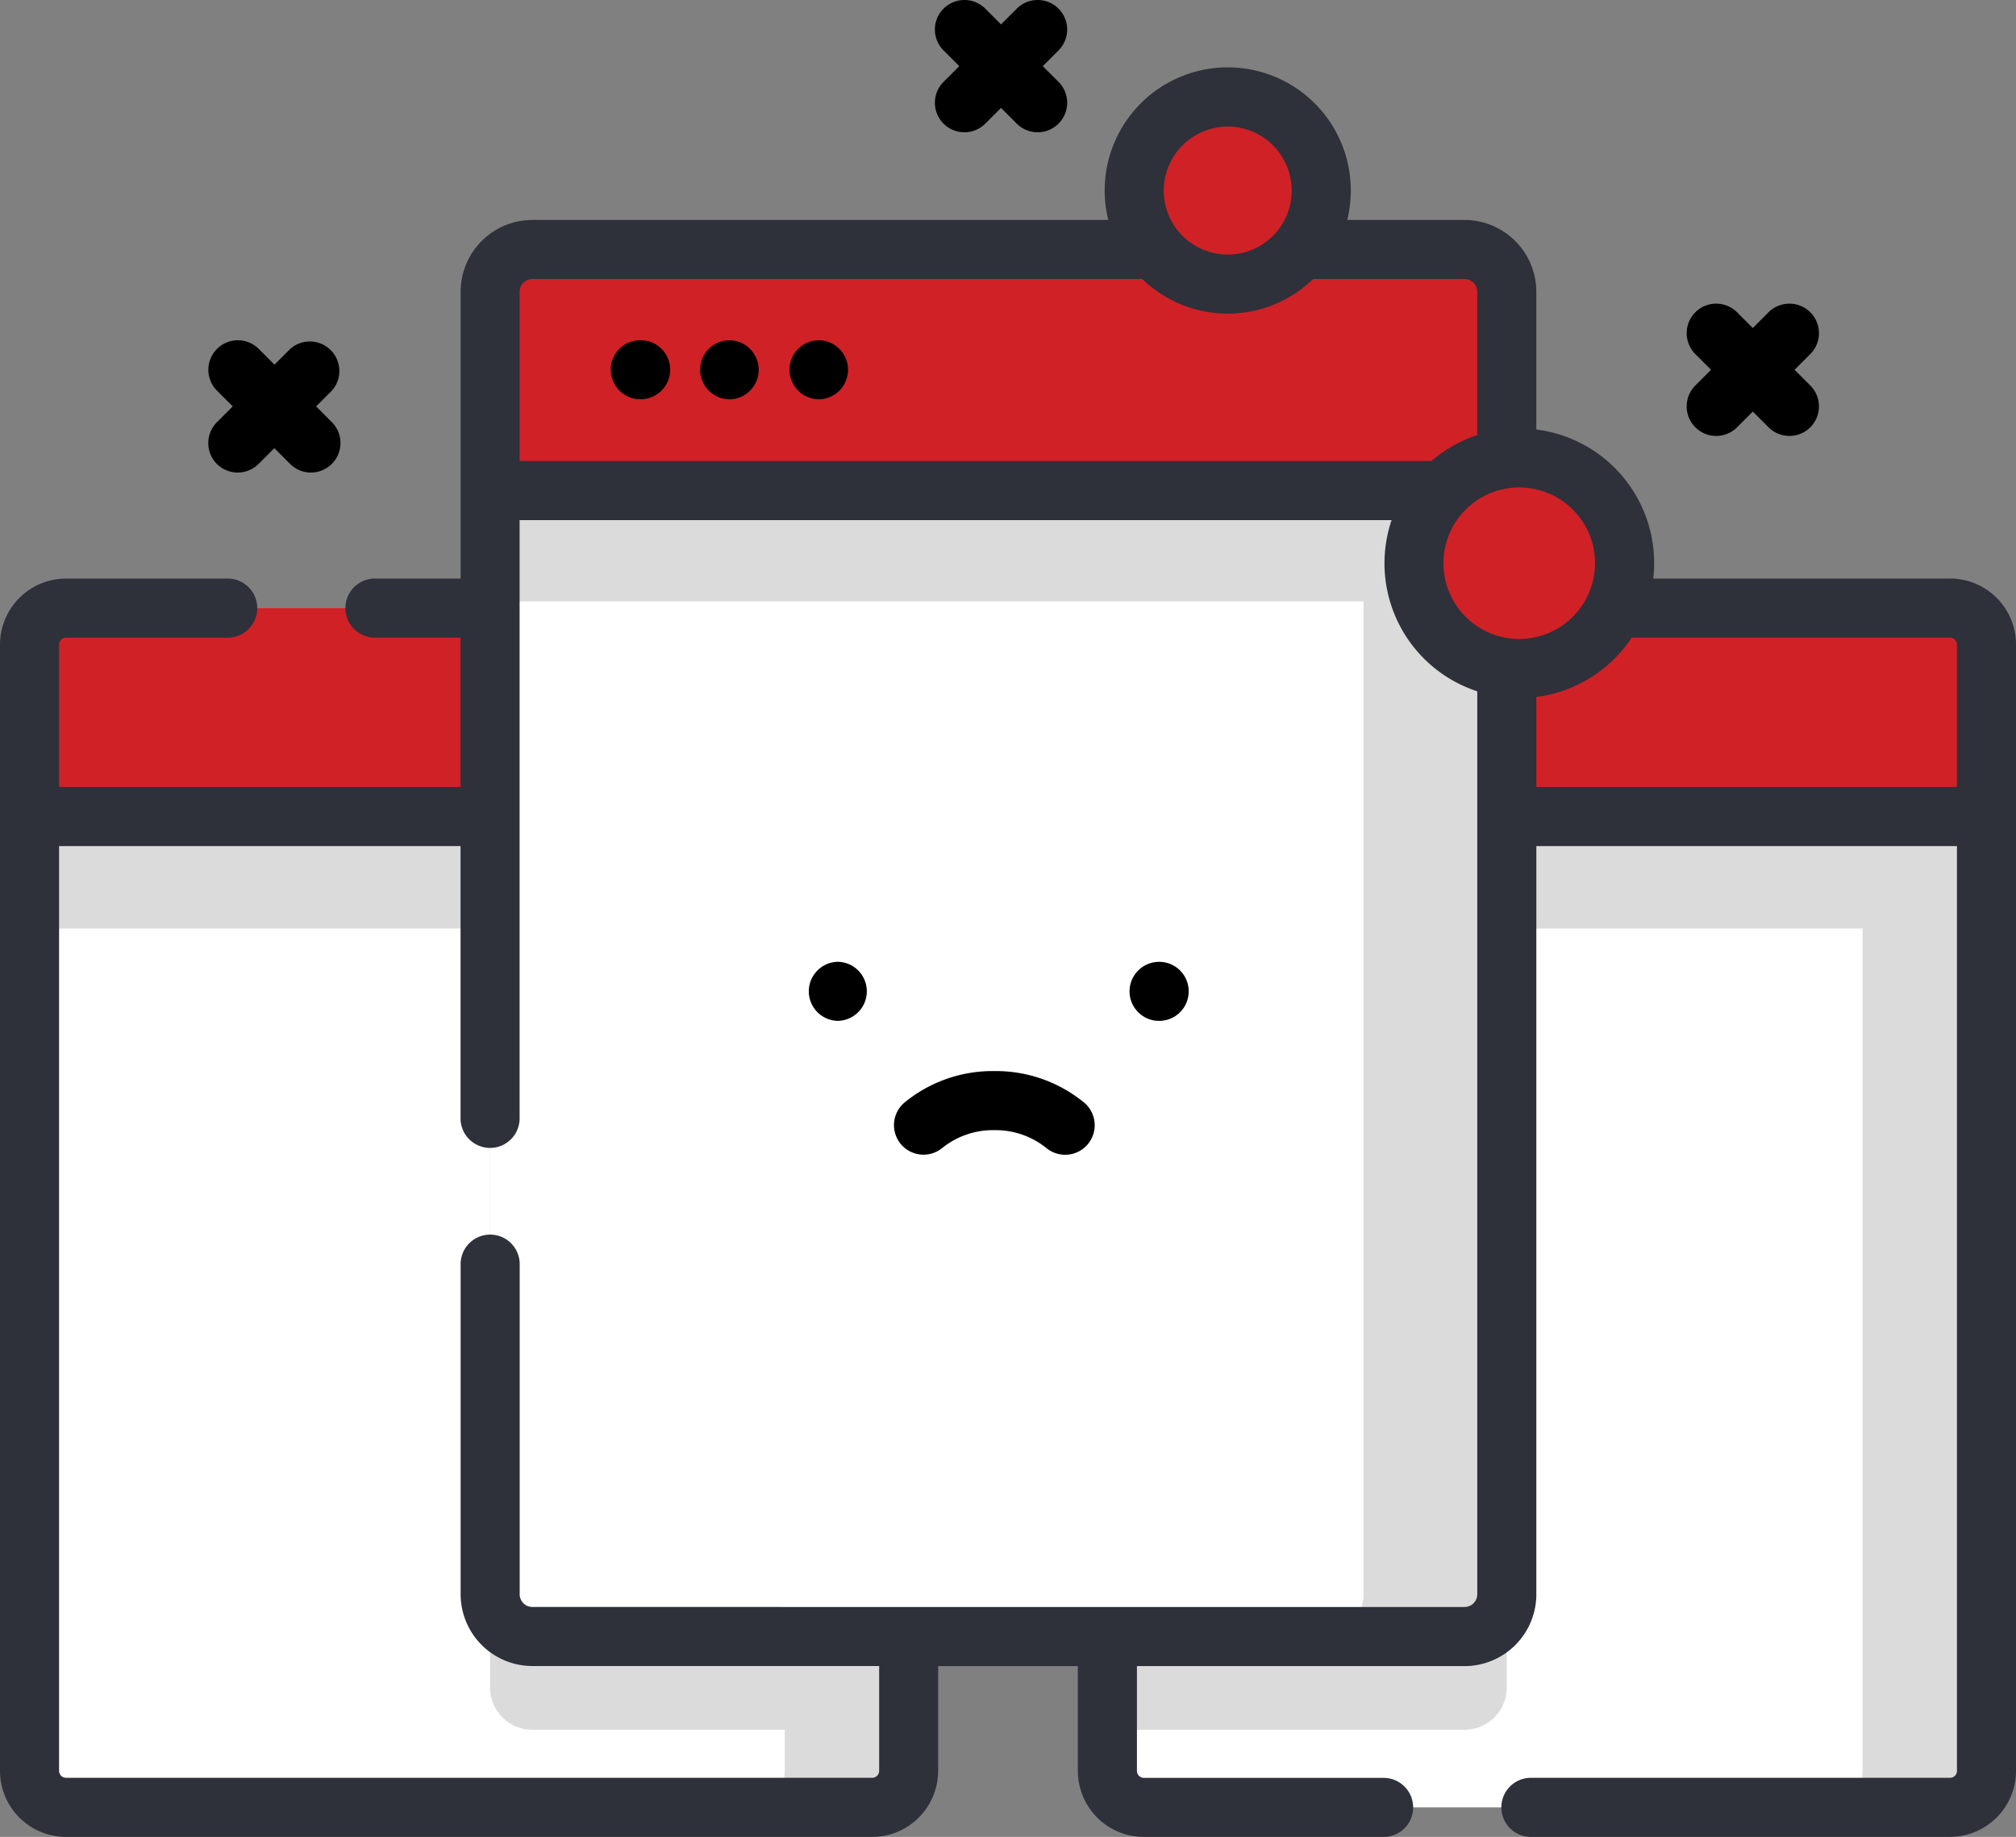
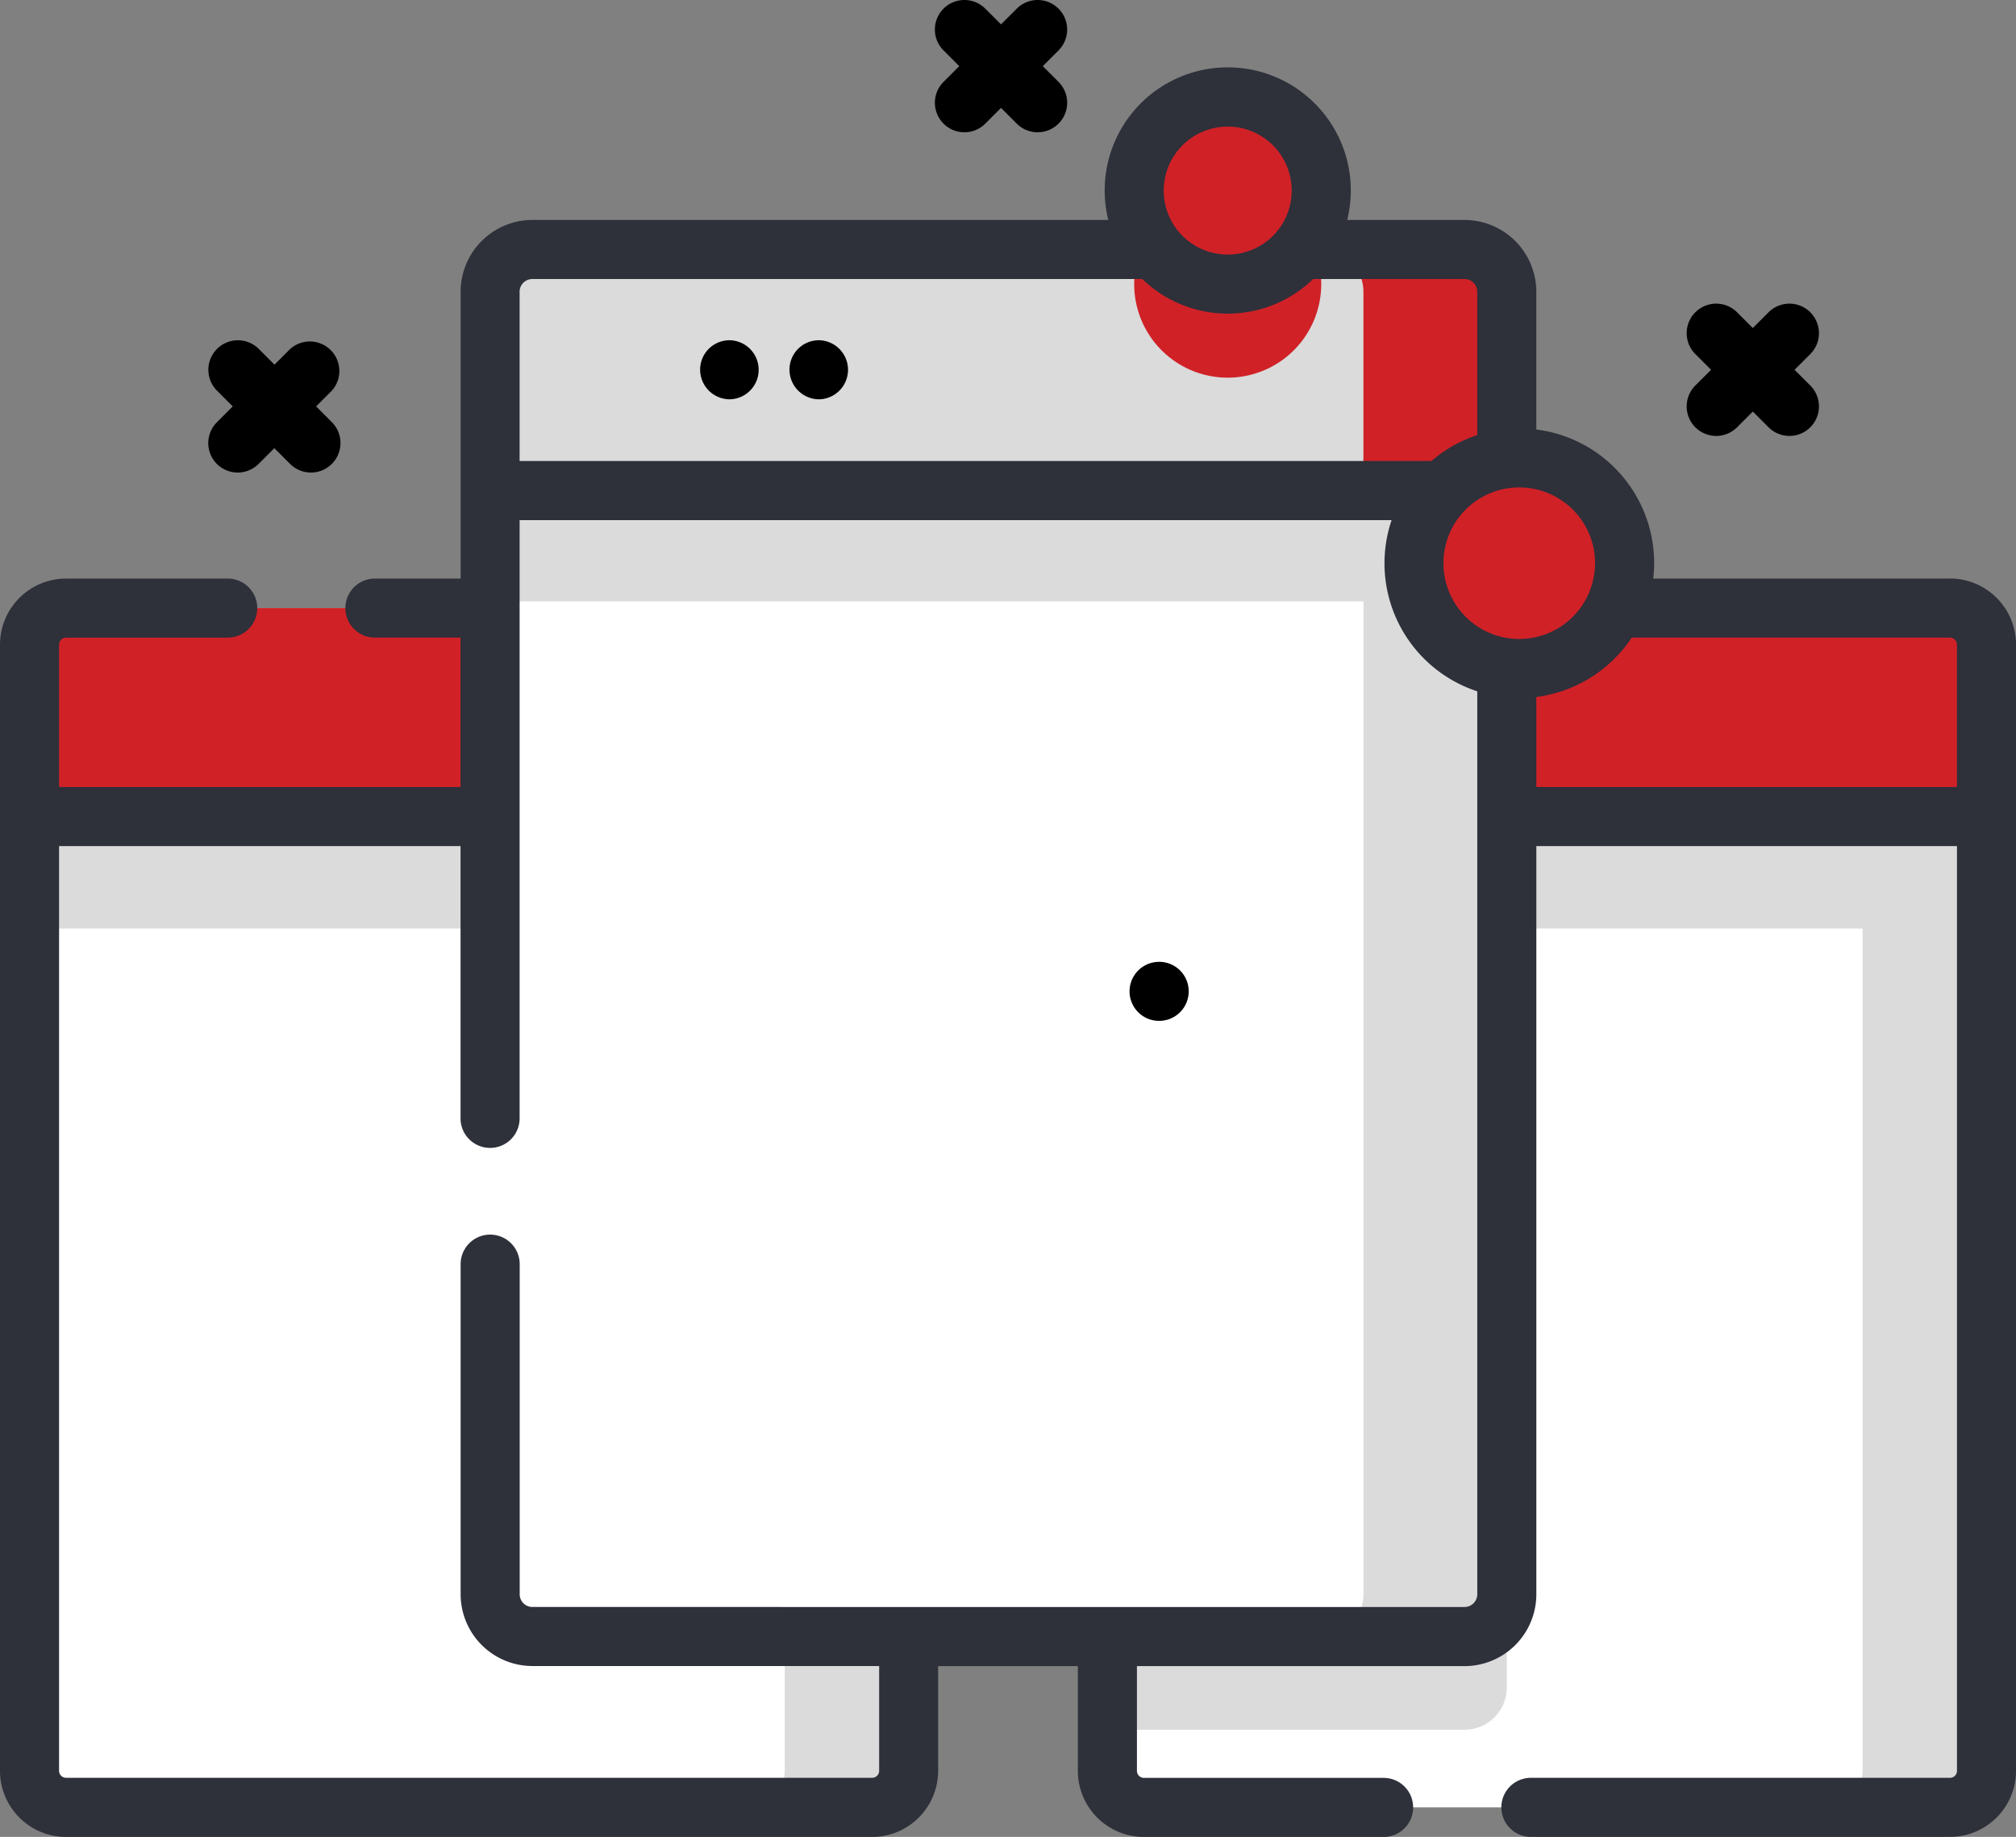
<svg xmlns="http://www.w3.org/2000/svg" width="118.141" height="107.644" viewBox="0 0 118.141 107.644">
  <rect x="0" y="0" width="118.141" height="107.644" fill="#808080" stroke="none" />
  <g id="content" transform="translate(0 -22.748)">
    <g id="Group_7442" data-name="Group 7442" transform="translate(1.731 28.436)">
      <g id="Group_7439" data-name="Group 7439" transform="translate(0 8.932)">
        <g id="Group_7438" data-name="Group 7438">
          <g id="Group_7434" data-name="Group 7434" transform="translate(0 21.014)">
            <g id="Group_7430" data-name="Group 7430" transform="translate(63.164)">
              <g id="Group_7429" data-name="Group 7429">
                <path id="Path_4552" data-name="Path 4552" d="M332.756,179.321v66a2.139,2.139,0,0,1-2.141,2.139H283.381a2.141,2.141,0,0,1-2.141-2.139v-66a2.143,2.143,0,0,1,2.141-2.141h47.233a2.141,2.141,0,0,1,2.141,2.141Z" transform="translate(-281.24 -177.18)" fill="#fff" />
                <g id="Group_7428" data-name="Group 7428">
                  <path id="Path_4553" data-name="Path 4553" d="M304.644,177.18v63.254a2.475,2.475,0,0,1-2.476,2.476H281.24V179.321a2.143,2.143,0,0,1,2.141-2.141Z" transform="translate(-281.24 -177.18)" fill="#dbdbdb" />
                  <path id="Path_4554" data-name="Path 4554" d="M332.758,195.96V179.322a2.141,2.141,0,0,0-2.141-2.141H283.384a2.141,2.141,0,0,0-2.141,2.141V195.96Z" transform="translate(-281.242 -177.18)" fill="#dbdbdb" />
                  <path id="Path_4555" data-name="Path 4555" d="M473.157,179.319v66a2.14,2.14,0,0,1-2.141,2.141h-7.26a2.14,2.14,0,0,0,2.141-2.141v-66a2.141,2.141,0,0,0-2.141-2.141h7.26A2.141,2.141,0,0,1,473.157,179.319Z" transform="translate(-421.642 -177.178)" fill="#dbdbdb" />
                </g>
                <path id="Path_4556" data-name="Path 4556" d="M332.756,179.321V189.4H281.24V179.321a2.143,2.143,0,0,1,2.141-2.141h47.233A2.141,2.141,0,0,1,332.756,179.321Z" transform="translate(-281.24 -177.18)" fill="#d02127" />
                <path id="Path_4557" data-name="Path 4557" d="M371.453,179.57a6.171,6.171,0,1,1-11.863-2.391h11.383A6.141,6.141,0,0,1,371.453,179.57Z" transform="translate(-341.142 -177.18)" fill="#d02127" />
                <path id="Path_4558" data-name="Path 4558" d="M473.157,179.319v10.075H465.9V179.319a2.141,2.141,0,0,0-2.141-2.141h7.26A2.141,2.141,0,0,1,473.157,179.319Z" transform="translate(-421.642 -177.178)" fill="#d02127" />
              </g>
            </g>
            <g id="Group_7433" data-name="Group 7433">
              <g id="Group_7432" data-name="Group 7432">
                <path id="Path_4559" data-name="Path 4559" d="M59.016,179.321v66a2.141,2.141,0,0,1-2.141,2.139H9.641A2.139,2.139,0,0,1,7.5,245.319v-66a2.141,2.141,0,0,1,2.141-2.141H56.875a2.143,2.143,0,0,1,2.141,2.141Z" transform="translate(-7.5 -177.18)" fill="#fff" />
                <g id="Group_7431" data-name="Group 7431" transform="translate(0)">
-                   <path id="Path_4560" data-name="Path 4560" d="M148.988,179.321V242.91H126.936a2.476,2.476,0,0,1-2.476-2.476V177.18h22.387a2.143,2.143,0,0,1,2.141,2.141Z" transform="translate(-97.472 -177.18)" fill="#dbdbdb" />
                  <path id="Path_4561" data-name="Path 4561" d="M59.015,195.96V179.322a2.141,2.141,0,0,0-2.141-2.141H9.641A2.141,2.141,0,0,0,7.5,179.322V195.96Z" transform="translate(-7.5 -177.18)" fill="#dbdbdb" />
                  <path id="Path_4562" data-name="Path 4562" d="M199.413,179.319v66a2.14,2.14,0,0,1-2.141,2.141h-7.26a2.14,2.14,0,0,0,2.141-2.141v-66a2.141,2.141,0,0,0-2.141-2.141h7.26A2.141,2.141,0,0,1,199.413,179.319Z" transform="translate(-147.898 -177.178)" fill="#dbdbdb" />
                </g>
                <path id="Path_4563" data-name="Path 4563" d="M59.015,189.4H7.5V179.323a2.141,2.141,0,0,1,2.141-2.141H56.875a2.141,2.141,0,0,1,2.141,2.141Z" transform="translate(-7.5 -177.181)" fill="#d02127" />
                <path id="Path_4564" data-name="Path 4564" d="M199.413,179.319v10.075h-7.26V179.319a2.141,2.141,0,0,0-2.141-2.141h7.26A2.141,2.141,0,0,1,199.413,179.319Z" transform="translate(-147.898 -177.178)" fill="#20bfd5" />
              </g>
            </g>
          </g>
          <g id="Group_7437" data-name="Group 7437" transform="translate(26.988)">
            <g id="Group_7436" data-name="Group 7436">
              <path id="Path_4565" data-name="Path 4565" d="M181.569,167.391H126.94a2.476,2.476,0,0,1-2.476-2.476V88.586a2.476,2.476,0,0,1,2.476-2.476h54.629a2.476,2.476,0,0,1,2.476,2.476v76.329A2.476,2.476,0,0,1,181.569,167.391Z" transform="translate(-124.463 -86.109)" fill="#fff" />
              <path id="Path_4566" data-name="Path 4566" d="M184.044,106.725V88.586a2.476,2.476,0,0,0-2.476-2.476H126.94a2.476,2.476,0,0,0-2.476,2.476v18.14Z" transform="translate(-124.463 -86.109)" fill="#dbdbdb" />
              <path id="Path_4567" data-name="Path 4567" d="M346.423,88.582v76.33a2.475,2.475,0,0,1-2.476,2.476h-8.4a2.475,2.475,0,0,0,2.476-2.476V88.582a2.476,2.476,0,0,0-2.476-2.476h8.4A2.476,2.476,0,0,1,346.423,88.582Z" transform="translate(-286.842 -86.106)" fill="#dbdbdb" />
-               <path id="Path_4568" data-name="Path 4568" d="M184.041,88.586v11.653H124.46V88.586a2.476,2.476,0,0,1,2.476-2.476h54.629A2.475,2.475,0,0,1,184.041,88.586Z" transform="translate(-124.46 -86.109)" fill="#d02127" />
              <g id="Group_7435" data-name="Group 7435" transform="translate(37.747)">
                <path id="Path_4569" data-name="Path 4569" d="M299.01,88.138a5.48,5.48,0,1,1-10.57-2.028h10.18A5.435,5.435,0,0,1,299.01,88.138Z" transform="translate(-288.05 -86.109)" fill="#d02127" />
                <path id="Path_4570" data-name="Path 4570" d="M346.423,88.582v11.653h-8.4V88.582a2.476,2.476,0,0,0-2.476-2.476h8.4A2.476,2.476,0,0,1,346.423,88.582Z" transform="translate(-324.59 -86.106)" fill="#d02127" />
              </g>
            </g>
          </g>
        </g>
      </g>
      <g id="Group_7440" data-name="Group 7440" transform="translate(81.132 21.147)">
        <path id="Path_4571" data-name="Path 4571" d="M359.11,145.215a6.171,6.171,0,1,1,6.171,6.171,6.171,6.171,0,0,1-6.171-6.171" transform="translate(-359.11 -139.044)" fill="#d02127" />
        <path id="Path_4572" data-name="Path 4572" d="M372.29,150.533a5.46,5.46,0,0,0,0-10.638,6.173,6.173,0,1,1,0,10.638" transform="translate(-369.249 -139.044)" fill="#d02127" />
      </g>
      <g id="Group_7441" data-name="Group 7441" transform="translate(64.735)">
        <path id="Path_4573" data-name="Path 4573" d="M288.05,52.878a5.48,5.48,0,1,1,5.48,5.48,5.48,5.48,0,0,1-5.48-5.48" transform="translate(-288.05 -47.398)" fill="#d02127" />
        <path id="Path_4574" data-name="Path 4574" d="M299.754,57.6a4.849,4.849,0,0,0,0-9.446,5.481,5.481,0,1,1,0,9.446" transform="translate(-297.053 -47.397)" fill="#d02127" />
      </g>
    </g>
    <g id="Group_7443" data-name="Group 7443" transform="translate(0 22.748)">
      <path id="Path_4575" data-name="Path 4575" d="M114.27,69.844H96.883a7.887,7.887,0,0,0-6.853-8.735V53.036a4.211,4.211,0,0,0-4.206-4.206H78.948a7.211,7.211,0,1,0-14,0H31.2a4.211,4.211,0,0,0-4.206,4.206V69.844H21.93a1.731,1.731,0,0,0,0,3.461h5.058V82.06H3.461V73.716a.411.411,0,0,1,.41-.41h9.515a1.731,1.731,0,0,0,0-3.461H3.871A3.876,3.876,0,0,0,0,73.716v66a3.876,3.876,0,0,0,3.871,3.871H51.105a3.876,3.876,0,0,0,3.871-3.871v-6.14h8.188v6.14a3.876,3.876,0,0,0,3.871,3.871H81.123a1.731,1.731,0,0,0,0-3.461H67.036a.41.41,0,0,1-.41-.41v-6.14h19.2a4.211,4.211,0,0,0,4.206-4.206V85.521h24.65v54.191a.41.41,0,0,1-.41.41h-24.6a1.731,1.731,0,0,0,0,3.461h24.6a3.876,3.876,0,0,0,3.871-3.871v-66a3.876,3.876,0,0,0-3.871-3.871Zm-20.8-.9a4.441,4.441,0,1,1-4.441-4.441A4.446,4.446,0,0,1,93.475,68.946ZM71.946,43.358a3.75,3.75,0,1,1-3.75,3.75A3.754,3.754,0,0,1,71.946,43.358ZM31.2,52.291H66.941a7.192,7.192,0,0,0,10.011,0h8.873a.746.746,0,0,1,.745.745v8.4a7.9,7.9,0,0,0-2.683,1.519H30.45V53.036a.746.746,0,0,1,.745-.745Zm54.629,77.82H31.2a.746.746,0,0,1-.745-.745V109.979a1.731,1.731,0,0,0-3.461,0v19.386a4.211,4.211,0,0,0,4.206,4.206h20.32v6.14a.41.41,0,0,1-.41.41H3.871a.41.41,0,0,1-.41-.41V85.521H26.989v15.915a1.731,1.731,0,1,0,3.461,0V66.419h51.1a7.895,7.895,0,0,0,5.021,10.033v52.913A.746.746,0,0,1,85.824,130.111ZM90.03,82.06V76.783a7.909,7.909,0,0,0,5.59-3.478h18.65a.41.41,0,0,1,.41.41V82.06H90.03Z" transform="translate(0 -35.94)" fill="#2e303a" />
-       <path id="Path_4576" data-name="Path 4576" d="M238.224,296.64a8.143,8.143,0,0,0-5.276-1.877h-.027a8.138,8.138,0,0,0-5.261,1.846,1.73,1.73,0,1,0,2.231,2.646,4.746,4.746,0,0,1,3.03-1.03h.015a4.75,4.75,0,0,1,3.04,1.048,1.731,1.731,0,0,0,2.247-2.633Z" transform="translate(-174.656 -231.997)" />
      <path id="Path_4577" data-name="Path 4577" d="M288.664,267.015l-.045,0h-.03a1.73,1.73,0,0,0-.156,3.452l.039,0c.042,0,.085.007.128.007h.01a1.73,1.73,0,0,0,.054-3.459Z" transform="translate(-220.675 -210.65)" />
-       <path id="Path_4578" data-name="Path 4578" d="M207.009,267.012h-.03a1.731,1.731,0,0,0,.011,3.461H207a1.731,1.731,0,0,0,.009-3.461Z" transform="translate(-157.897 -210.65)" />
-       <path id="Path_4579" data-name="Path 4579" d="M156.674,112.612h.009c.038,0,.077,0,.115.006l.062,0h.009a1.73,1.73,0,0,0,.346-3.426h-.007c-.053-.011-.108-.019-.162-.025-.02,0-.04,0-.06,0-.036,0-.072-.006-.109-.006h-.031a1.721,1.721,0,0,0-1.722,1.731,1.738,1.738,0,0,0,1.549,1.719Z" transform="translate(-119.331 -89.223)" />
      <path id="Path_4580" data-name="Path 4580" d="M179.553,112.623a1.731,1.731,0,0,0,0-3.461h-.021a1.722,1.722,0,0,0-1.72,1.731A1.74,1.74,0,0,0,179.553,112.623Z" transform="translate(-136.783 -89.223)" />
      <path id="Path_4581" data-name="Path 4581" d="M202.243,112.623a1.731,1.731,0,0,0,0-3.461h-.021a1.722,1.722,0,0,0-1.72,1.731A1.74,1.74,0,0,0,202.243,112.623Z" transform="translate(-154.237 -89.223)" />
      <path id="Path_4582" data-name="Path 4582" d="M53.4,116.408a1.73,1.73,0,0,0,2.447,0l.922-.922.922.922a1.73,1.73,0,0,0,2.447-2.447l-.922-.922.922-.922A1.73,1.73,0,0,0,57.7,109.67l-.922.922-.922-.922a1.73,1.73,0,0,0-2.447,2.447l.922.922-.922.922A1.73,1.73,0,0,0,53.4,116.408Z" transform="translate(-40.692 -89.223)" />
      <path id="Path_4583" data-name="Path 4583" d="M428.867,107.109a1.73,1.73,0,0,0,2.447,0l.922-.922.922.922a1.73,1.73,0,0,0,2.447-2.447l-.922-.922.922-.922a1.73,1.73,0,0,0-2.447-2.447l-.922.922-.922-.922a1.73,1.73,0,1,0-2.447,2.447l.922.922-.922.922A1.73,1.73,0,0,0,428.867,107.109Z" transform="translate(-329.518 -82.07)" />
      <path id="Path_4584" data-name="Path 4584" d="M237.941,29.993a1.73,1.73,0,0,0,2.447,0l.922-.922.922.922a1.73,1.73,0,0,0,2.447-2.447l-.922-.922.922-.922a1.73,1.73,0,0,0-2.447-2.447l-.922.922-.922-.922a1.73,1.73,0,1,0-2.447,2.447l.922.922-.922.922A1.73,1.73,0,0,0,237.941,29.993Z" transform="translate(-182.648 -22.748)" />
    </g>
  </g>
</svg>